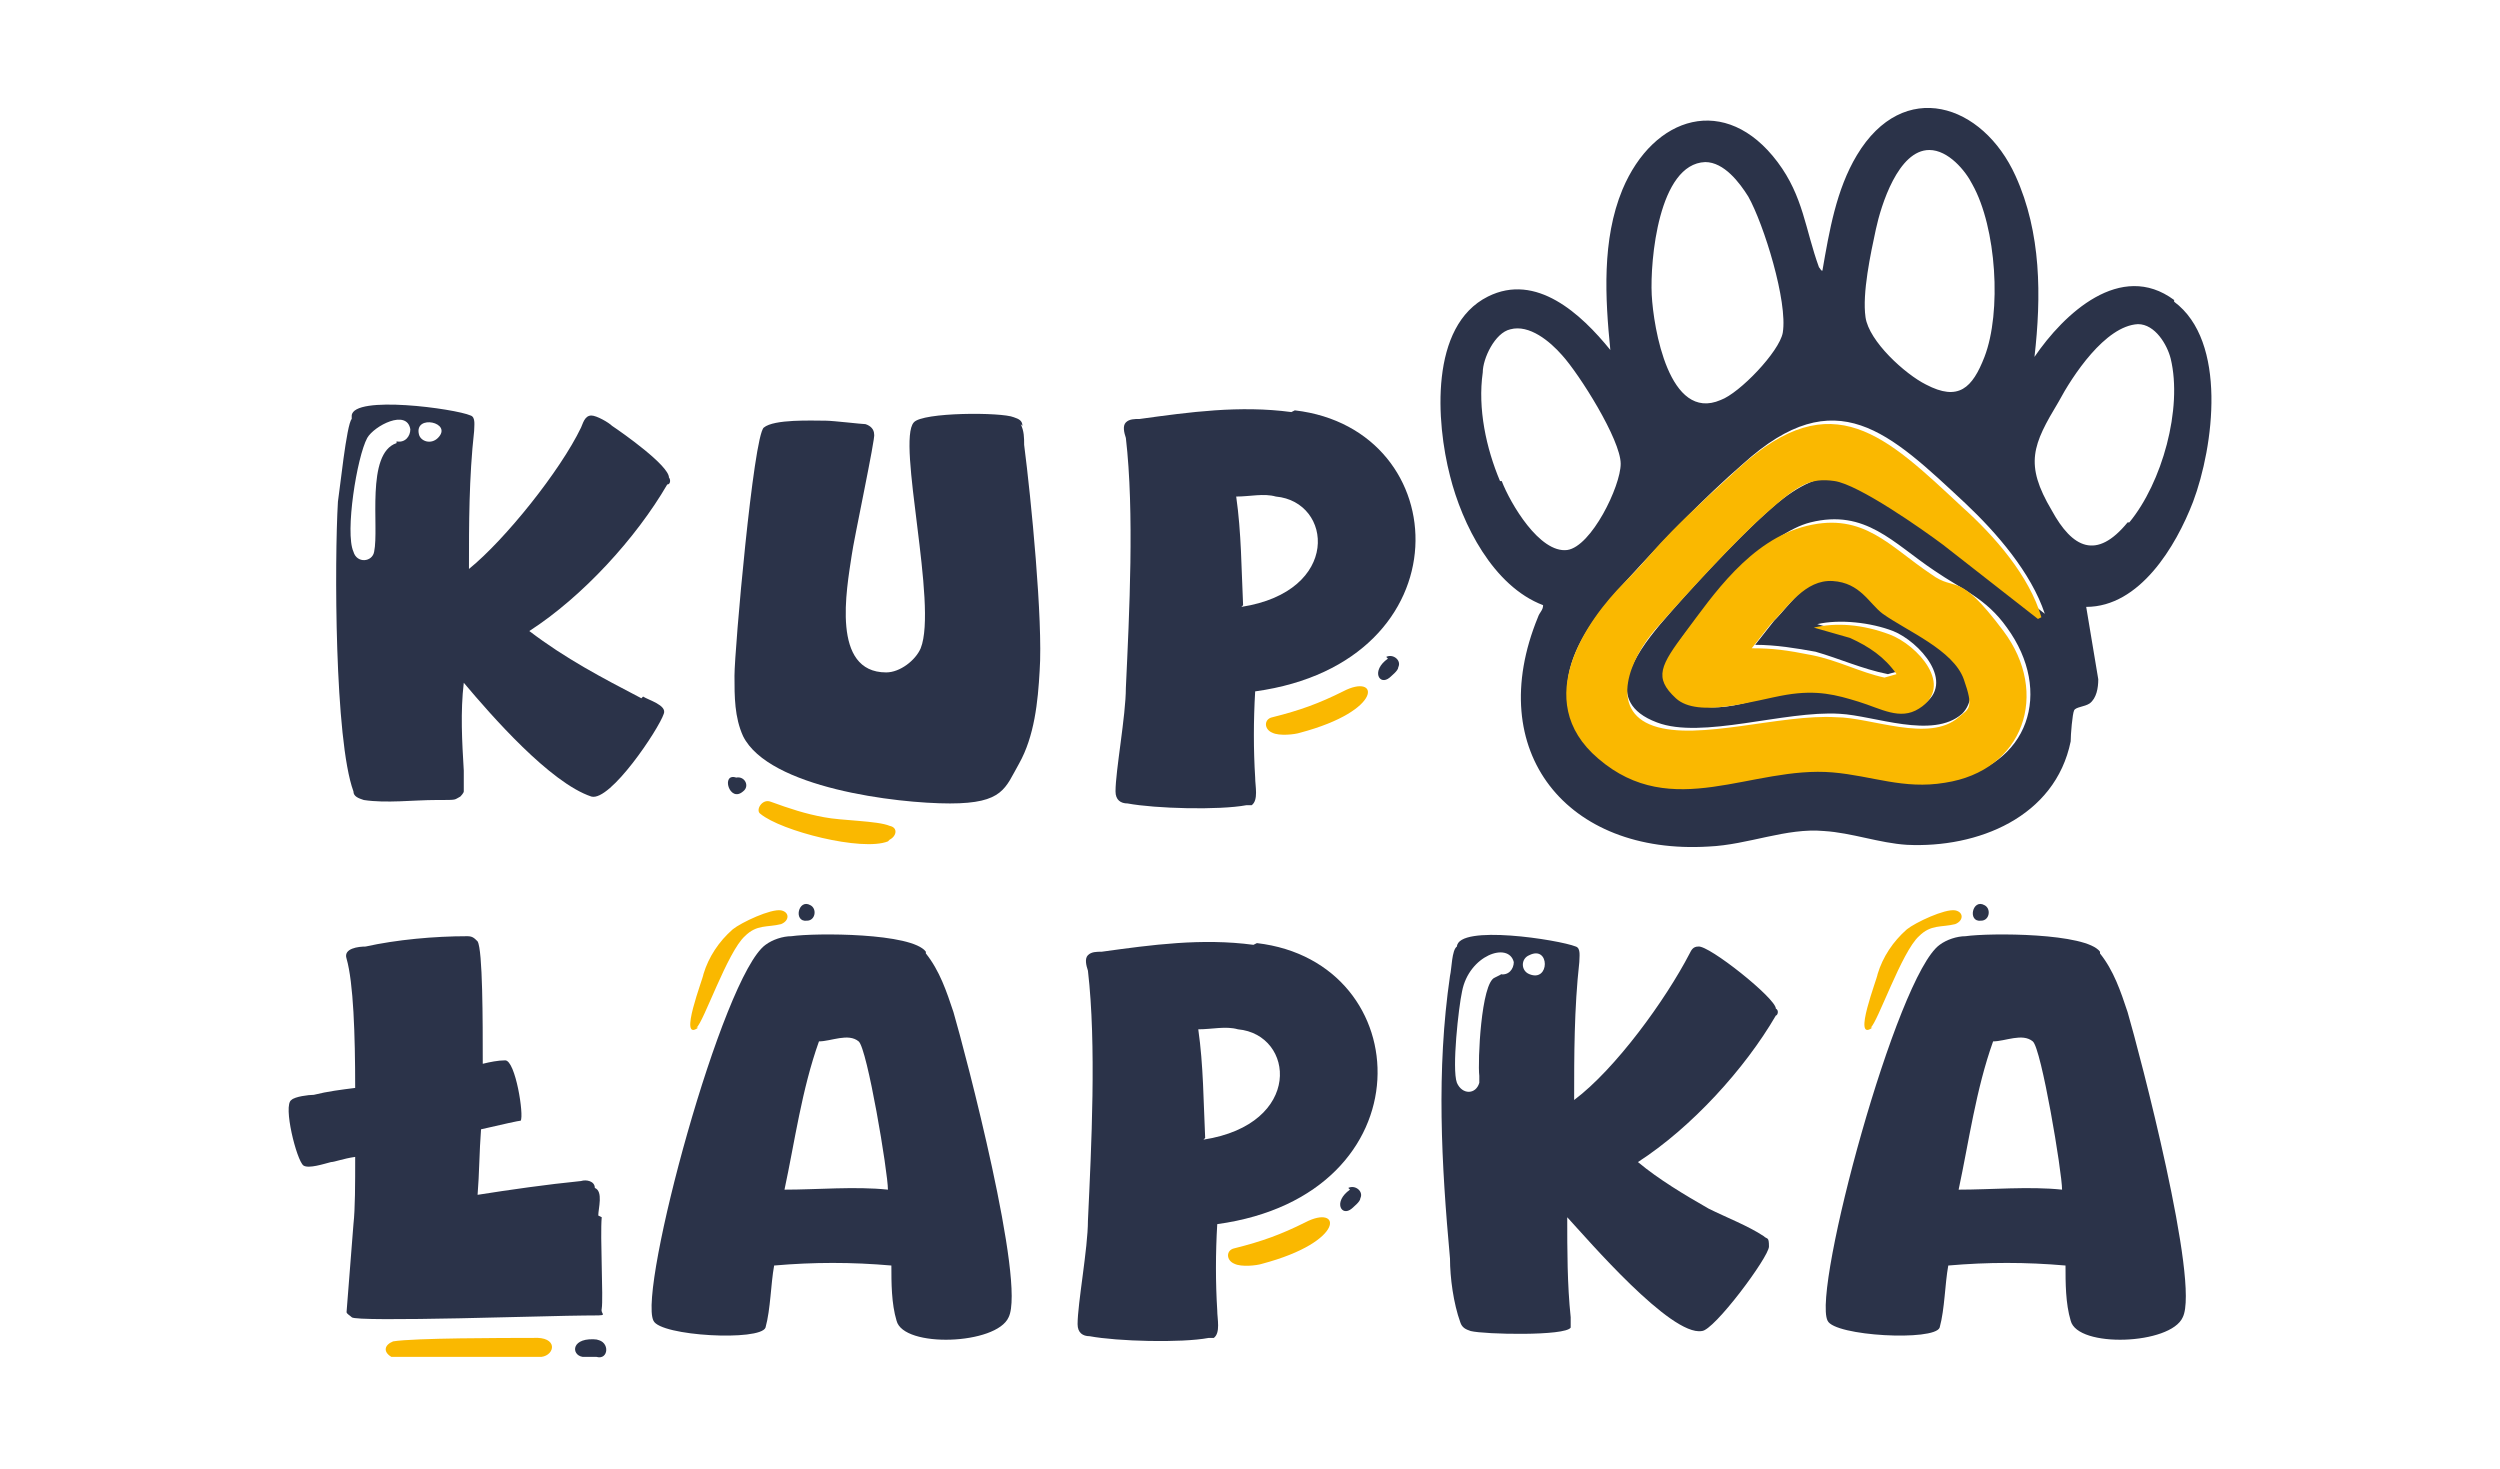
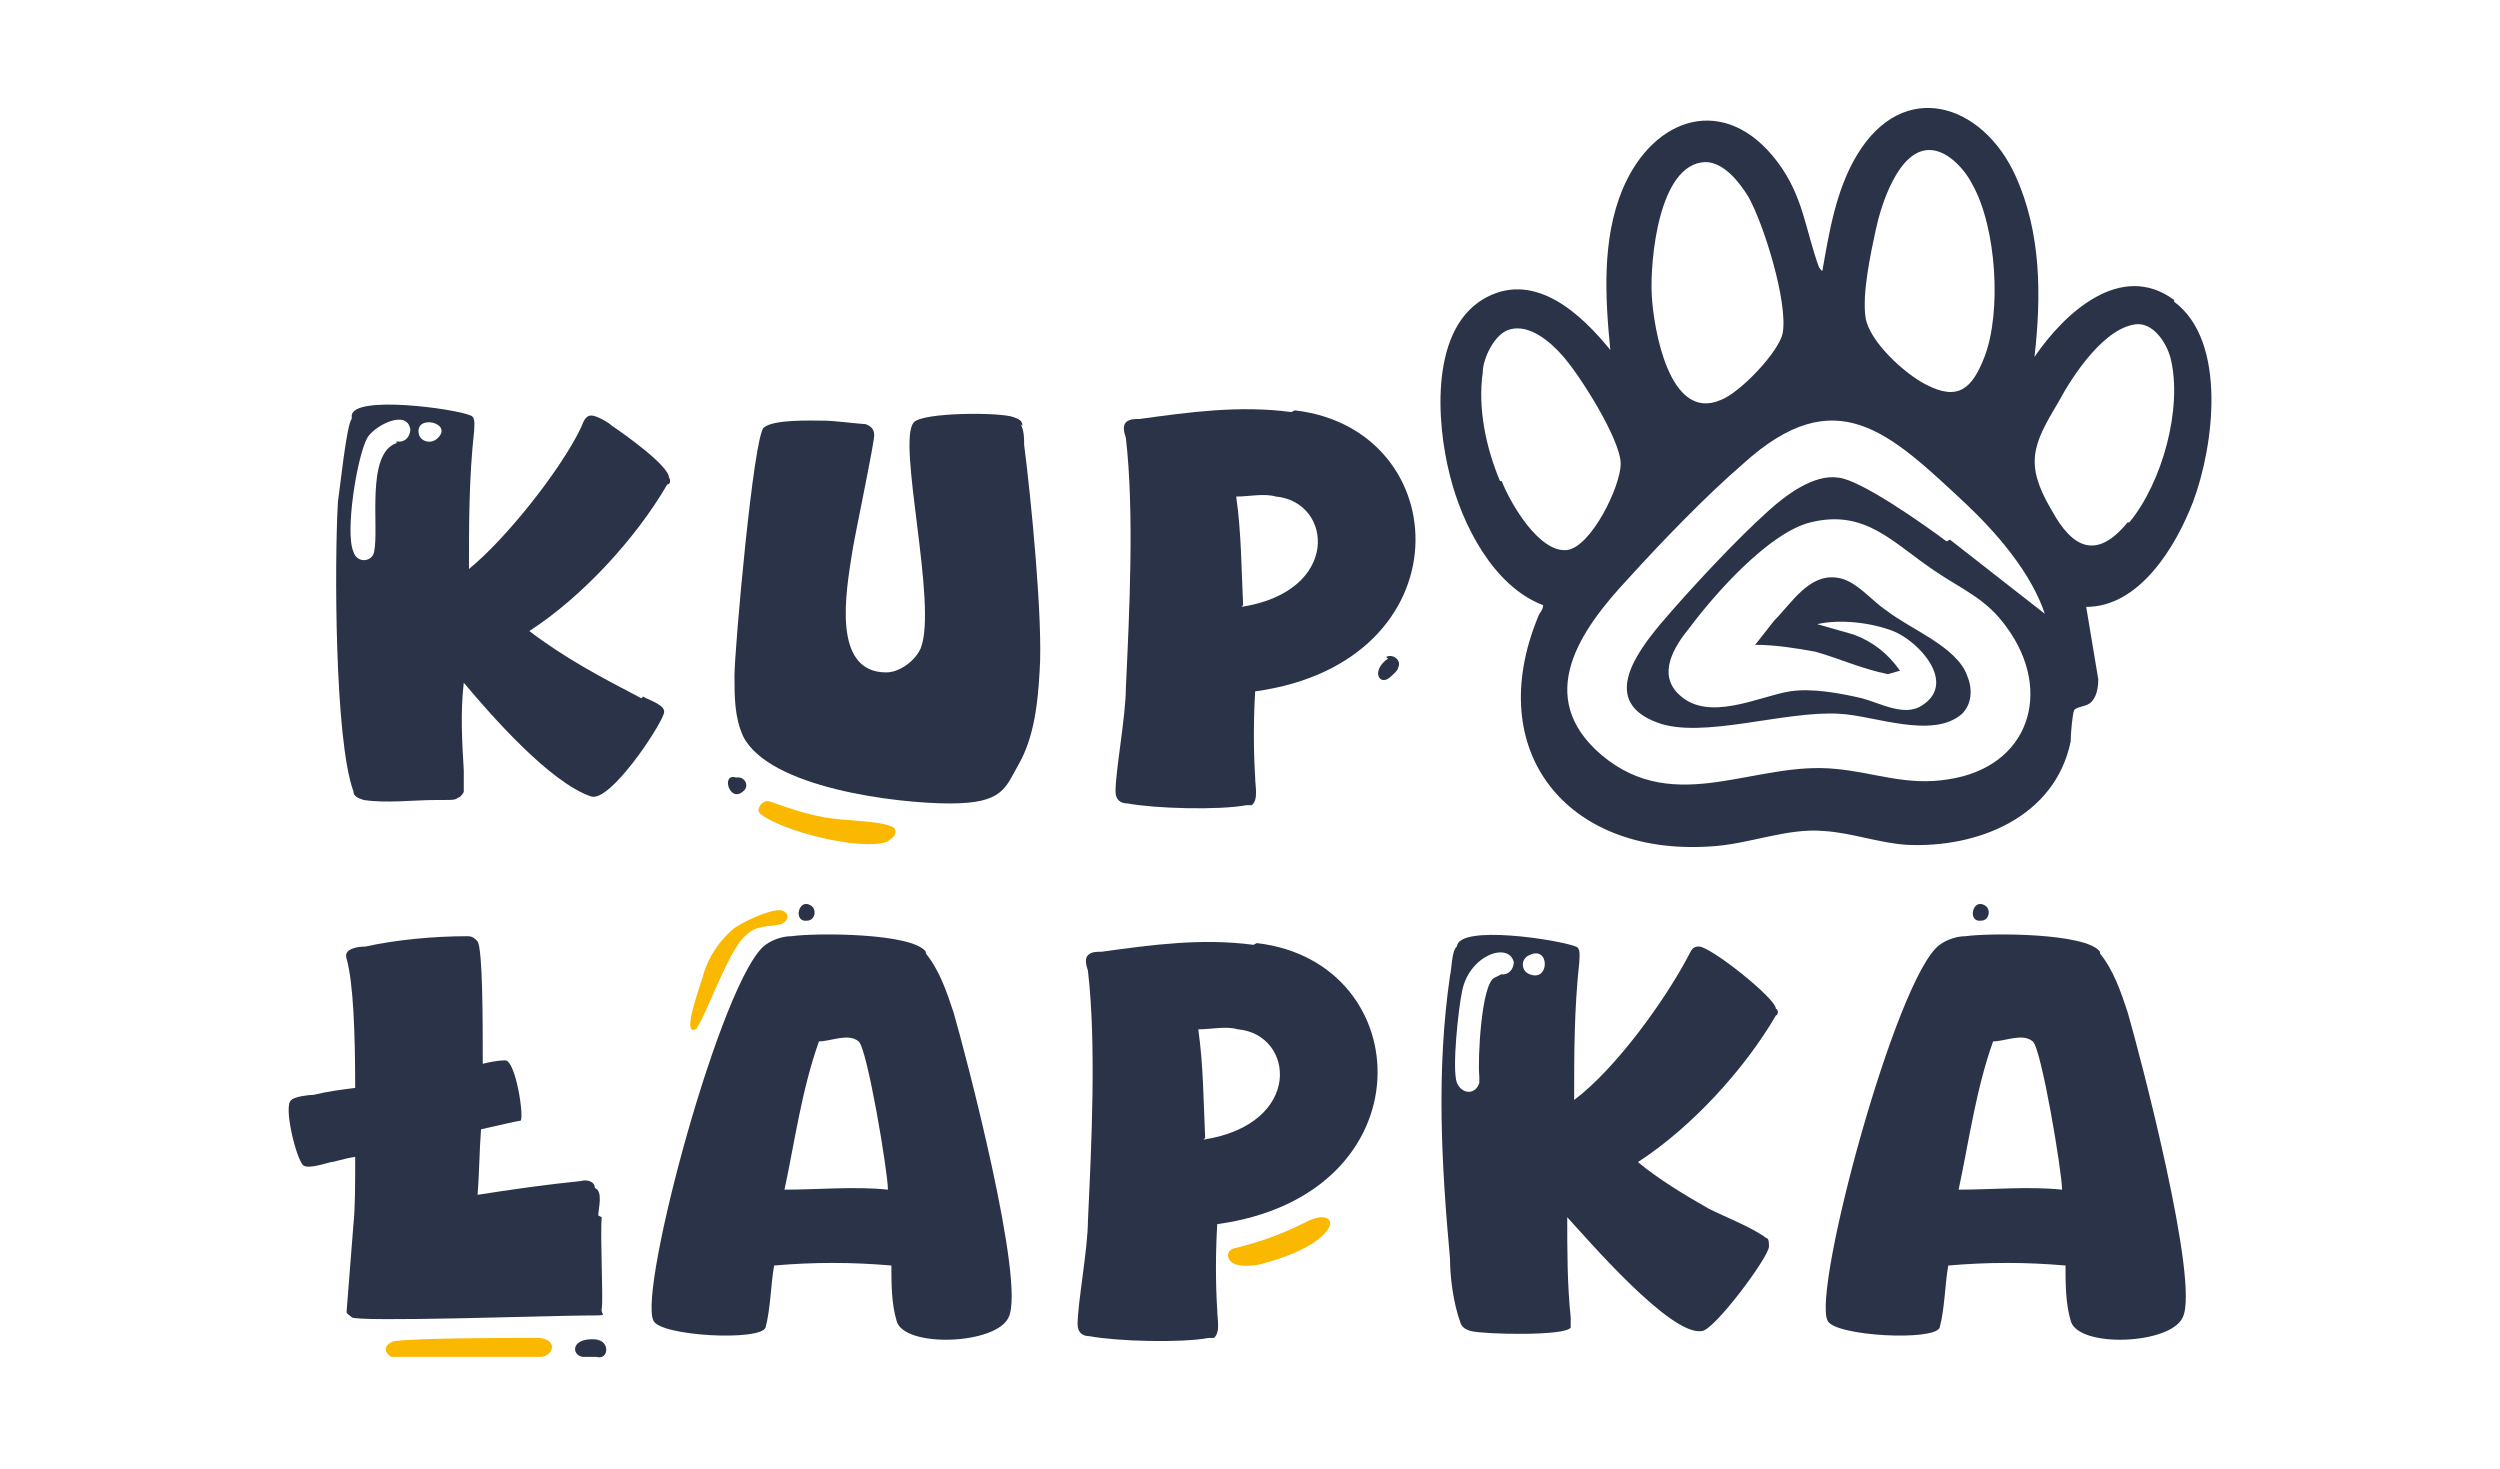
<svg xmlns="http://www.w3.org/2000/svg" viewBox="0 0 145 85.2" version="1.1" id="Warstwa_1">
  <defs>
    <style>
      .st0 {
        fill: #fab800;
      }

      .st1 {
        fill: #2b3349;
      }
    </style>
  </defs>
  <path d="M126.1,17.4c-3.1-2.3-6.4.8-8.1,3.3.4-3.5.4-7.2-1.1-10.5-1.9-4.2-6.5-5.7-9.2-1.2-1.2,2-1.6,4.4-2,6.7-.1,0-.1-.1-.2-.2-.8-2.2-.9-4.1-2.4-6.1-3-4-7.2-2.7-9,1.6-1.2,2.9-1,6.3-.7,9.3-1.7-2.1-4.3-4.5-7.1-3.1-3.4,1.7-3,7.3-2.2,10.4.7,2.8,2.5,6.4,5.4,7.5,0,.3-.2.4-.3.7-3.2,7.8,1.7,13.8,9.9,13.3,2.3-.1,4.5-1.1,6.7-.9,1.6.1,3.2.7,4.8.8,4.1.2,8.6-1.6,9.5-6,0-.4.1-1.6.2-1.8.1-.2.6-.2.9-.4.4-.3.5-.9.5-1.4l-.7-4.2c3.1,0,5.2-3.5,6.2-6.1,1.2-3.2,2-9.3-1.1-11.6ZM108.8,13.3c.3-1.4,1.3-4.6,3.1-4.6,1.1,0,2.1,1.2,2.5,2,1.4,2.5,1.7,7.4.7,10-.7,1.8-1.5,2.6-3.4,1.6-1.2-.6-3.3-2.5-3.5-3.9-.2-1.4.3-3.7.6-5.1ZM98.9,9.4c1.1,0,2,1.2,2.5,2,.9,1.6,2.3,6.1,2,7.9-.2,1.1-2.5,3.5-3.6,3.9-3,1.3-3.9-4.2-4-6.1-.1-2,.4-7.6,3.1-7.7ZM87,27.9c-.8-1.9-1.3-4.2-1-6.3,0-.8.7-2.3,1.6-2.5,1.1-.3,2.3.7,3,1.5,1,1.1,3.4,4.9,3.4,6.3,0,1.3-1.7,4.8-3.1,5-1.6.2-3.3-2.7-3.8-4ZM112.9,31.4c-1.2-.9-5-3.6-6.3-3.7-1.4-.2-3,1-4,1.9-1.9,1.7-4.6,4.6-6.3,6.6-1.5,1.8-3.4,4.5-.2,5.7,2.6,1,7.4-.7,10.6-.5,2,.1,5.4,1.5,7.1,0,.6-.6.6-1.5.3-2.2-.6-1.7-3.3-2.7-4.7-3.8-.9-.6-1.8-1.8-2.9-1.9-1.6-.2-2.6,1.5-3.6,2.5l-1.1,1.4c1.2,0,2.4.2,3.5.4,1.4.4,2.7,1,4.2,1.3l.7-.2c-.7-1-1.6-1.7-2.7-2.1l-2.1-.6c1.3-.3,3.1-.1,4.4.4,1.5.6,3.7,3,1.7,4.3-1,.7-2.4-.1-3.5-.4-1.3-.3-2.9-.6-4.2-.4-1.8.3-4.7,1.8-6.4.2-1.3-1.2-.3-2.8.6-3.9,1.5-2,4.6-5.5,7-6.1,3.2-.8,4.8,1.2,7.2,2.8,1.6,1.1,3,1.6,4.2,3.3,2.7,3.7,1.3,8.1-3.4,8.8-2.4.4-4.3-.4-6.5-.6-4.7-.5-9.3,2.8-13.6-.8-4-3.4-1.2-7.3,1.5-10.2,2-2.2,4.5-4.8,6.7-6.7,5.4-4.9,8.5-1.8,12.9,2.3,1.8,1.7,3.8,4,4.6,6.4l-5.5-4.3ZM123.4,30.3c-1.8,2.2-3.2,1.5-4.4-.7-1.6-2.7-1.1-3.8.4-6.3.8-1.5,2.7-4.4,4.6-4.5,1,0,1.7,1.2,1.9,2,.7,2.9-.5,7.2-2.4,9.5Z" class="st1" />
  <path d="M37.2,40.5c-2.3-1.2-4.4-2.3-6.5-3.9,3.1-2,6.2-5.4,8-8.5.2,0,.2-.3.1-.4,0-.7-2.7-2.6-3.3-3-.2-.2-.9-.6-1.2-.6-.4,0-.5.5-.6.7-1.2,2.5-4.4,6.5-6.5,8.2,0-2.6,0-5.3.3-8,0-.3.1-.8-.2-.9-.9-.4-6.8-1.2-6.9,0v.2c-.3.3-.7,4.2-.8,4.8-.2,3.4-.2,13.8.9,16.8,0,.3.3.4.6.5,1.3.2,2.9,0,4.2,0s1,0,1.4-.2c0,0,.2-.2.2-.3,0-.4,0-.8,0-1.2-.1-1.7-.2-3.4,0-5.1,1.6,1.9,5,5.8,7.4,6.6,1.1.3,3.9-3.9,4.2-4.8.2-.5-.9-.8-1.2-1ZM23,25.7c-1.8.6-1,4.9-1.3,6.3-.1.6-1,.7-1.2,0-.5-1.1.2-5.5.8-6.6.4-.7,2.3-1.7,2.5-.5,0,.4-.3.8-.8.7ZM25.4,25.4c-.4.4-1,.2-1.1-.2-.3-1.2,2-.7,1.1.2Z" class="st1" />
  <path d="M43.1,45.9c.4-.3.1-.9-.4-.8-.9-.3-.4,1.5.4.8Z" class="st1" />
  <path d="M59.3,24.7c0-.3-.2-.4-.5-.5-.7-.3-5.3-.3-5.8.3-1,1.1,1.4,10.6.4,13.1-.3.7-1.2,1.4-2,1.4-3.2,0-2.3-4.8-2-6.8.1-.8,1.4-6.9,1.3-7,0-.3-.2-.5-.5-.6-.2,0-1.9-.2-2.3-.2-.8,0-3-.1-3.6.4-.6.5-1.7,12.9-1.7,14.4,0,1.2,0,2.4.5,3.5,1.5,3,8.9,3.9,12,3.9s3.2-.9,4-2.3c.9-1.6,1.1-3.6,1.2-5.4.2-2.9-.5-10-.9-13.1,0-.4,0-.8-.2-1.2Z" class="st1" />
  <path d="M51.6,48.7c.4-.2.5-.7,0-.8-.7-.3-2.8-.3-3.8-.5-1.1-.2-2-.5-3.1-.9-.5-.2-.9.5-.6.7,1.2,1,5.9,2.2,7.4,1.6Z" class="st0" />
  <path d="M74.9,23.9c-3-.4-5.9,0-8.8.4-.3,0-.6,0-.8.2-.2.2-.1.6,0,.9.5,4.3.2,10.2,0,14.5,0,1.6-.6,4.8-.6,6,0,.5.3.7.7.7,1.6.3,5.3.4,6.9.1,0,0,.2,0,.3,0,.4-.3.2-1.1.2-1.6-.1-1.6-.1-3.3,0-5,12.3-1.7,11.7-15.2,2.3-16.3ZM72.1,35.1c-.1-2.1-.1-4.2-.4-6.3.8,0,1.6-.2,2.3,0,3.3.3,3.8,5.5-2,6.4Z" class="st1" />
-   <path d="M75.4,42.5c4.9-1.3,4.6-3.5,2.5-2.4-1.4.7-2.5,1.1-4.1,1.5-.5.1-.5.7,0,.9.4.2,1.3.1,1.6,0Z" class="st0" />
  <path d="M80.5,38.2c-1,.7-.5,1.6.1,1.1.1-.1.5-.4.5-.6.2-.4-.3-.8-.7-.6Z" class="st1" />
  <path d="M34.7,70.5c0-.4.3-1.4-.2-1.6,0-.4-.5-.5-.8-.4-2,.2-4.1.5-6,.8.1-1.2.1-2.5.2-3.8,1.3-.3,2.2-.5,2.3-.5.2-.3-.3-3.5-.9-3.5-.4,0-.9.1-1.3.2,0-2.5,0-6.6-.3-7.1-.2-.2-.3-.3-.6-.3-1.9,0-4.1.2-5.9.6-.4,0-1.3.1-1.1.7.4,1.4.5,4.4.5,7.5-.8.1-1.6.2-2.4.4-.3,0-1.1.1-1.3.3-.5.3.3,3.5.7,3.8.3.2,1.2-.1,1.6-.2.2,0,.7-.2,1.4-.3,0,1.6,0,3-.1,3.9l-.4,5.1c0,.1.2.2.3.3.2.3,11.9-.1,13.5-.1s.9,0,1-.4c.1-.6-.1-4.2,0-5.3Z" class="st1" />
  <path d="M30.9,77.6c-1.6,0-6.9,0-8.1.2-.5.2-.6.6-.1.9.2,0,.9,0,1.2,0,1.6,0,6.2,0,7.5,0,.8-.1,1-1.2-.5-1.1Z" class="st0" />
  <path d="M34.7,77.7c-1.6-.2-1.6.9-.9,1h.8c.7.2.8-.9,0-1Z" class="st1" />
  <path d="M53.7,55.2c-.8-1.1-6.4-1.1-7.8-.9-.5,0-1.1.2-1.5.5-2.5,1.8-7.4,20-6.5,21.8.4.9,6.2,1.2,6.5.4.3-1.1.3-2.5.5-3.6,2.3-.2,4.5-.2,6.8,0,0,1,0,2.2.3,3.2.4,1.6,5.8,1.4,6.5-.2,1-2-2.5-15.3-3.2-17.7-.4-1.2-.8-2.4-1.6-3.4ZM45.5,69c.6-2.8,1-5.8,2-8.6.7,0,1.7-.5,2.3,0,.5.4,1.7,7.6,1.7,8.6-1.9-.2-4.1,0-6,0Z" class="st1" />
  <path d="M40.4,59.6c.4-.3,1.8-4.4,2.8-5.3.7-.7,1.3-.5,2.1-.7.5-.2.5-.7,0-.8-.6-.1-2.3.7-2.8,1.1-.8.7-1.4,1.6-1.7,2.6,0,.2-1.5,4-.3,3.1Z" class="st0" />
  <path d="M46.8,53.4c.5,0,.6-.7.2-.9-.7-.4-1,1-.2.9Z" class="st1" />
  <path d="M72.7,54.8c-3-.4-5.9,0-8.8.4-.3,0-.6,0-.8.2-.2.2-.1.6,0,.9.5,4.3.2,10.2,0,14.5,0,1.6-.6,4.8-.6,6,0,.5.3.7.7.7,1.6.3,5.3.4,6.9.1,0,0,.2,0,.3,0,.4-.3.2-1.1.2-1.6-.1-1.6-.1-3.3,0-5,12.3-1.7,11.7-15.2,2.3-16.3ZM69.9,66c-.1-2.1-.1-4.2-.4-6.3.8,0,1.6-.2,2.3,0,3.3.3,3.8,5.5-2,6.4Z" class="st1" />
  <path d="M75.7,70.9c-1.4.7-2.5,1.1-4.1,1.5-.5.1-.5.7,0,.9.4.2,1.3.1,1.6,0,4.9-1.3,4.6-3.5,2.5-2.4Z" class="st0" />
-   <path d="M78.3,69c-1,.7-.5,1.6.1,1.1.1-.1.5-.4.5-.6.2-.4-.3-.8-.7-.6Z" class="st1" />
  <path d="M98.5,54.9c-.3,0-.4.2-.5.4-1.4,2.7-4.3,6.7-6.7,8.5,0-2.6,0-5.3.3-8,0-.3.1-.8-.2-.9-1-.4-6.8-1.3-6.9,0-.3.2-.3,1.3-.4,1.7-.8,5.5-.5,10.9,0,16.4,0,1.1.2,2.6.6,3.7.1.3.3.4.6.5.8.2,5.5.3,5.8-.2,0-.2,0-.4,0-.6-.2-1.9-.2-3.9-.2-5.8,1.2,1.3,6,6.9,7.8,6.6.7,0,3.9-4.3,3.9-4.9s-.1-.4-.3-.6c-.9-.6-2.2-1.1-3.2-1.6-1.4-.8-2.9-1.7-4.1-2.7,3.1-2,6.2-5.4,8-8.5.1,0,.2-.3,0-.4,0-.6-3.9-3.7-4.5-3.6ZM87.1,56.5l-.4.2c-.8.3-1,4.9-.9,5.7,0,.2,0,.3,0,.4-.2.7-1,.7-1.3,0-.3-.8.1-4.4.3-5.3.4-2.1,2.7-2.9,3-1.7,0,.4-.3.8-.8.7ZM88.7,56.5c-.5-.2-.5-.9,0-1.1,1.2-.6,1.2,1.6,0,1.1Z" class="st1" />
  <path d="M121.8,55.2c-.8-1.1-6.4-1.1-7.8-.9-.5,0-1.1.2-1.5.5-2.5,1.8-7.4,20-6.5,21.8.4.9,6.2,1.2,6.5.4.3-1.1.3-2.5.5-3.6,2.3-.2,4.5-.2,6.8,0,0,1,0,2.2.3,3.2.4,1.6,5.8,1.4,6.5-.2,1-2-2.5-15.3-3.2-17.7-.4-1.2-.8-2.4-1.6-3.4ZM113.6,69c.6-2.8,1-5.8,2-8.6.7,0,1.7-.5,2.3,0,.5.4,1.7,7.6,1.7,8.6-1.9-.2-4.1,0-6,0Z" class="st1" />
-   <path d="M108.5,59.6c.4-.3,1.8-4.4,2.8-5.3.7-.7,1.3-.5,2.1-.7.5-.2.5-.7,0-.8-.6-.1-2.3.7-2.8,1.1-.8.7-1.4,1.6-1.7,2.6,0,.2-1.5,4-.3,3.1Z" class="st0" />
+   <path d="M108.5,59.6Z" class="st0" />
  <path d="M114.9,53.4c.5,0,.6-.7.2-.9-.7-.4-1,1-.2.9Z" class="st1" />
-   <path d="M118.4,35.8c-.7-2.4-2.7-4.7-4.6-6.4-4.4-4.1-7.5-7.2-12.9-2.3s-4.6,4.6-6.7,6.7-5.5,6.8-1.5,10.2c4.3,3.7,8.9.4,13.6.8,2.3.2,4.1,1,6.5.6,4.6-.7,6.1-5.2,3.4-8.8s-2.7-2.2-4.2-3.3c-2.4-1.6-3.9-3.6-7.2-2.8s-5.5,4.1-7,6.1-1.9,2.7-.6,3.9,4.6.1,6.4-.2,2.9,0,4.2.4,2.4,1.1,3.5.4c2.1-1.3-.1-3.7-1.7-4.3s-3.1-.7-4.4-.4l2.1.6c1.1.5,2,1.1,2.7,2.1l-.7.2c-1.4-.3-2.7-1-4.2-1.3s-2.3-.4-3.5-.4l1.1-1.4c1-1,2-2.6,3.6-2.5s2.1,1.3,2.9,1.9c1.4,1,4.1,2.1,4.7,3.8s.3,1.7-.3,2.2c-1.7,1.5-5.1,0-7.1,0-3.2-.2-8,1.4-10.6.5s-1.4-3.9.2-5.7,4.4-4.9,6.3-6.6,2.6-2.1,4-1.9,5.1,2.8,6.3,3.7l5.5,4.3Z" class="st0" />
</svg>